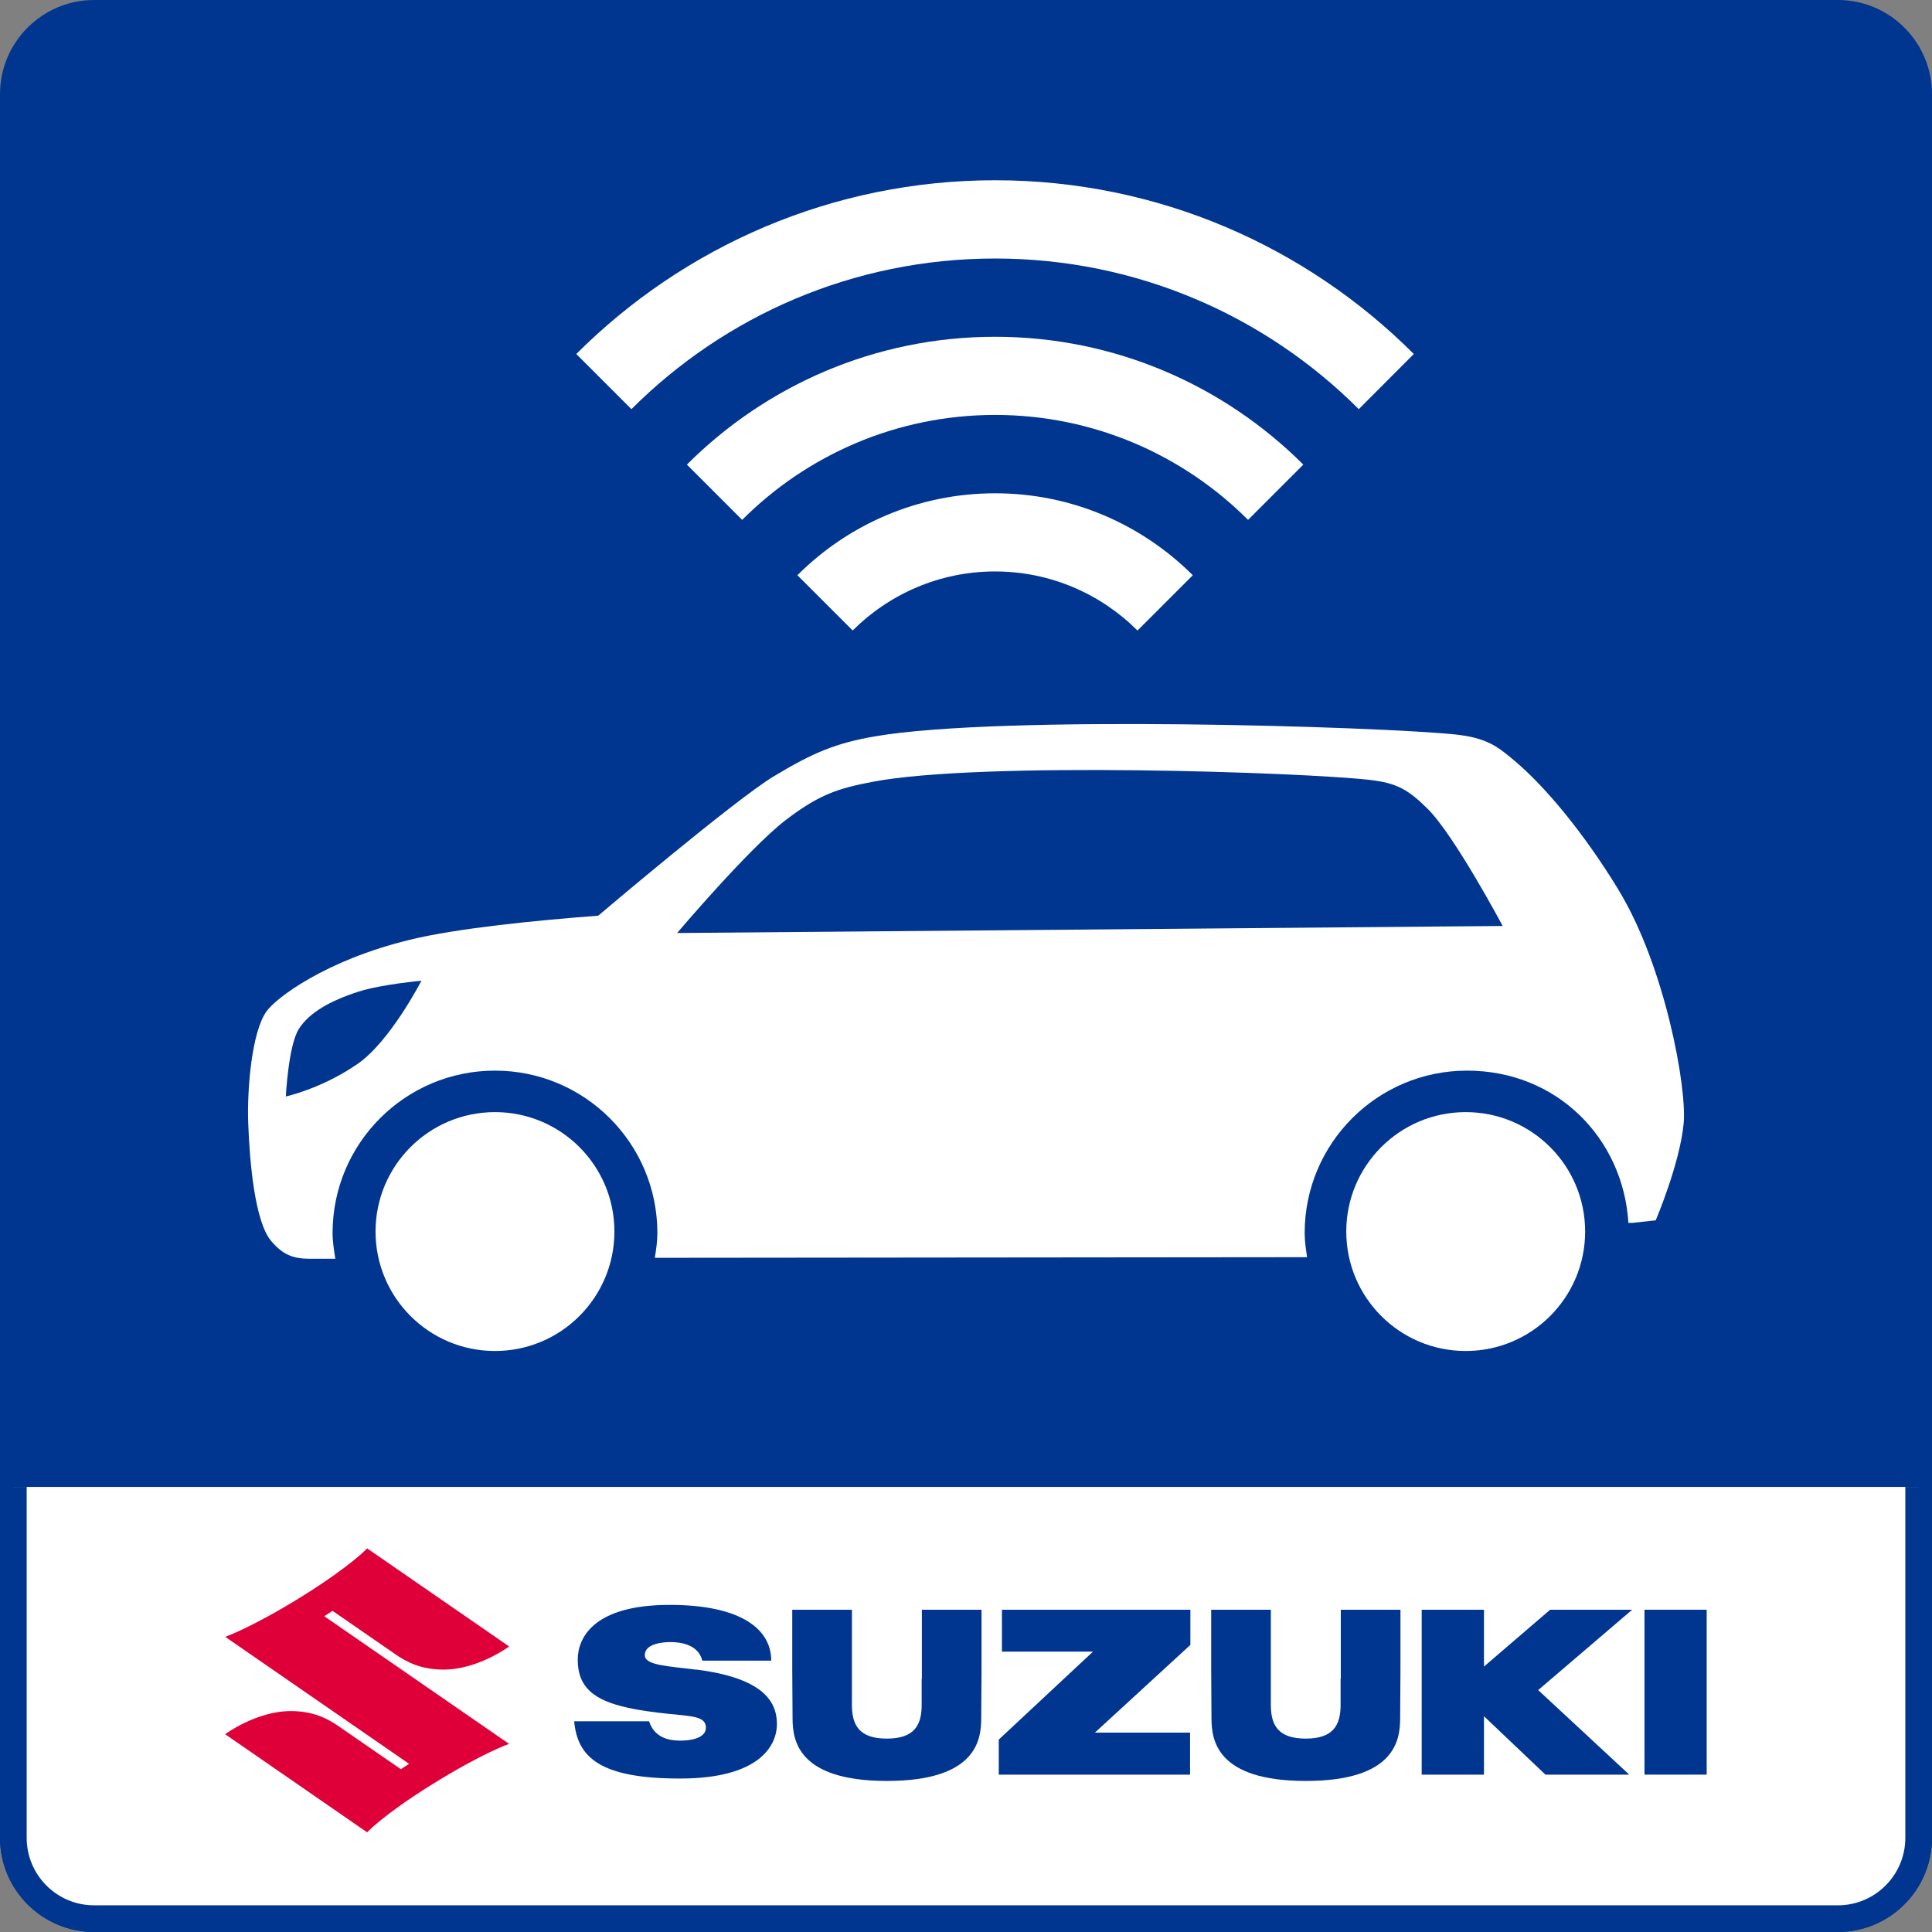
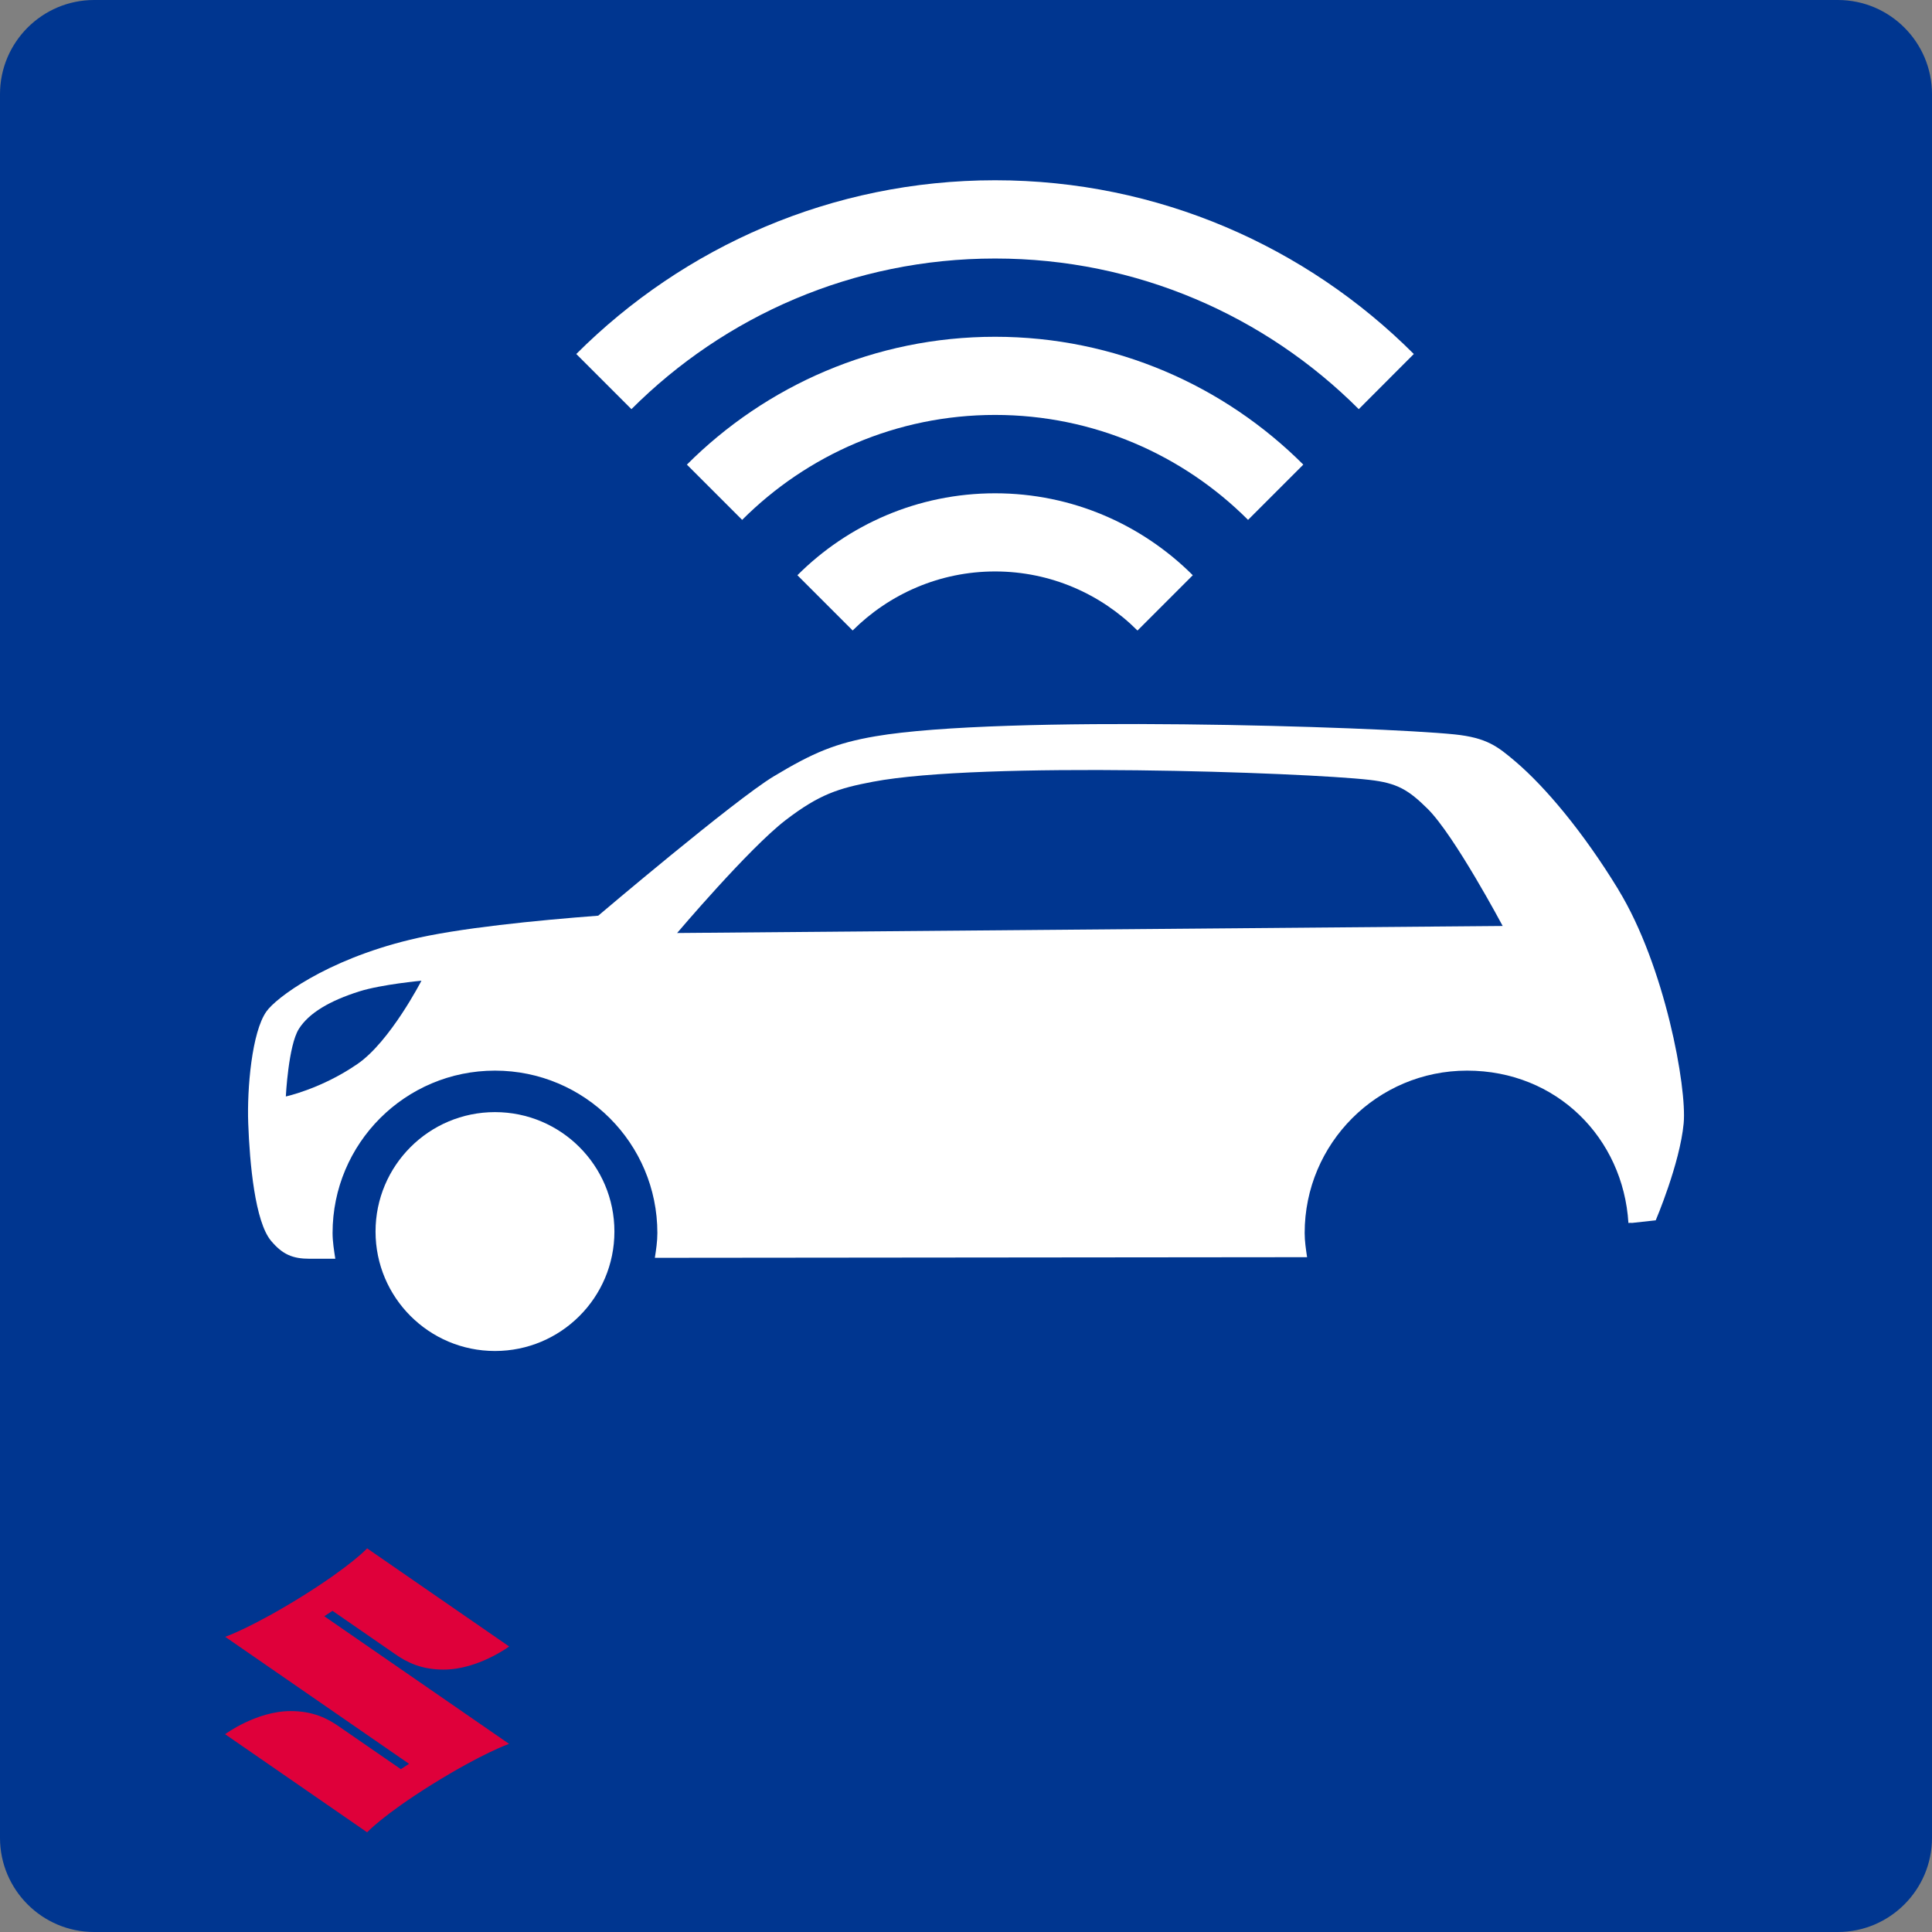
<svg xmlns="http://www.w3.org/2000/svg" id="_イヤー_2" viewBox="0 0 183.92 183.92">
  <rect x="0" y="0" width="183.92" height="183.92" fill="#808080" stroke="none" />
  <defs>
    <style>.cls-1{fill:#003690;}.cls-2{fill:#fff;}.cls-3{fill:#df003a;}</style>
  </defs>
  <g id="_イヤー_1-2">
    <g>
      <path class="cls-1" d="M182.67,174.97c0,4.23-3.46,7.69-7.7,7.69H8.94c-4.23,0-7.69-3.46-7.69-7.69V8.95C1.25,4.71,4.71,1.25,8.94,1.25H174.97c4.23,0,7.7,3.46,7.7,7.7V174.97Z" />
      <path class="cls-1" d="M174.96,183.92H8.96c-4.94,0-8.96-4.02-8.96-8.96V8.96C0,4.02,4.02,0,8.96,0H174.96c4.94,0,8.96,4.02,8.96,8.96V174.96c0,4.94-4.02,8.96-8.96,8.96ZM8.96,2.54c-3.54,0-6.42,2.88-6.42,6.42V174.96c0,3.54,2.88,6.42,6.42,6.42H174.96c3.54,0,6.42-2.88,6.42-6.42V8.96c0-3.54-2.88-6.42-6.42-6.42H8.96Z" />
-       <path class="cls-2" d="M182.67,141.55v33.43c0,4.23-3.46,7.69-7.7,7.69H8.94c-4.23,0-7.69-3.46-7.69-7.69v-33.43" />
-       <path class="cls-1" d="M174.96,183.92H8.96c-4.94,0-8.96-4.02-8.96-8.96v-33.41H2.54v33.41c0,3.54,2.88,6.42,6.42,6.42H174.96c3.54,0,6.42-2.88,6.42-6.42v-33.41h2.54v33.41c0,4.94-4.02,8.96-8.96,8.96Z" />
      <path class="cls-3" d="M31.66,153.35l5.92,4.09c1.16,.82,2.54,1.5,4.65,1.5,3.27,0,6.24-2.2,6.24-2.2l-13.52-9.34s-1.48,1.62-6.1,4.51c-4.86,3.03-7.41,3.91-7.41,3.91l17.5,12.09-.78,.51-5.84-4.03c-1.16-.82-2.54-1.5-4.65-1.5-3.27,0-6.24,2.2-6.24,2.2l13.52,9.34s1.48-1.62,6.1-4.51c4.86-3.03,7.41-3.91,7.41-3.91l-17.59-12.15,.78-.51Z" />
      <path class="cls-1" d="M66.3,158.95c-2.57-.33-4.86-.4-4.91-1.33-.08-1.18,1.8-1.3,2.41-1.3,1.02,0,2.67,.23,3.06,1.77h6.56c0-2.96-2.8-5.29-9.59-5.31-7.55-.02-8.83,3.32-8.83,5.21,0,3.51,2.72,4.54,8.62,5.16,2.19,.23,3.58,.22,3.58,1.31s-1.66,1.24-2.36,1.24c-.64,0-2.46,0-3.05-1.84h-7.13c.31,3.45,2.49,5.47,10.17,5.45,7.24-.02,9.13-2.96,9.13-5.2s-1.48-4.38-7.64-5.17" />
      <polygon class="cls-1" points="95.38 157.23 104.05 157.23 95.08 165.6 95.08 168.94 113.29 168.94 113.29 164.94 104.23 164.94 113.32 156.59 113.32 153.24 95.38 153.24 95.38 157.23" />
      <rect class="cls-1" x="156.55" y="153.24" width="5.92" height="15.7" />
      <polygon class="cls-1" points="147.57 153.24 141.27 158.65 141.27 153.24 135.34 153.24 135.34 168.94 141.27 168.94 141.27 163.38 147.12 168.94 155.1 168.94 146.43 160.89 155.38 153.24 147.57 153.24" />
      <path class="cls-1" d="M87.74,159.83v2.47c0,1.93-.7,3.21-3.32,3.21s-3.32-1.28-3.32-3.21v-9.06h-5.68v5.72c0,.75,.02,3.29,.03,4.7,.02,2.02,.52,5.88,8.98,5.88s8.96-3.86,8.98-5.88c.01-1.42,.03-3.95,.03-4.7v-5.72h-5.68v6.58Z" />
      <path class="cls-1" d="M127.62,159.83v2.47c0,1.93-.7,3.21-3.32,3.21s-3.32-1.28-3.32-3.21v-9.06h-5.68v5.72c0,.75,.02,3.29,.03,4.7,.02,2.02,.52,5.88,8.98,5.88s8.96-3.86,8.98-5.88c.01-1.42,.03-3.95,.03-4.7v-5.72h-5.68v6.58Z" />
      <path class="cls-2" d="M47.12,105.87c6.28,0,11.37,5.09,11.37,11.37s-5.09,11.37-11.37,11.37-11.37-5.09-11.37-11.37,5.09-11.37,11.37-11.37" />
-       <path class="cls-2" d="M139.53,105.87c6.28,0,11.37,5.09,11.37,11.37s-5.09,11.37-11.37,11.37-11.37-5.09-11.37-11.37,5.09-11.37,11.37-11.37" />
      <path class="cls-2" d="M154.06,84.68c-3.41-5.58-7.01-9.81-9.79-12.18-1.7-1.44-2.72-2.27-5.82-2.59-7.28-.74-43.1-1.87-55.1,.18-3.81,.65-5.96,1.57-9.7,3.82-3.74,2.26-16.7,13.26-16.7,13.26-5.78,.44-13.38,1.18-17.92,2.29-8.08,1.96-12.78,5.57-13.66,6.82-1.4,1.95-1.86,7.38-1.74,10.64,.14,3.86,.65,9.4,2.18,11.21,1.09,1.29,2.04,1.7,3.68,1.7,1.64,0,2.34,0,2.34,0h.09c-.12-.78-.26-1.64-.26-2.45,0-8.54,6.92-15.46,15.46-15.46s15.46,6.92,15.46,15.46c0,.81-.12,1.58-.24,2.36l62.09-.06c-.11-.76-.23-1.52-.23-2.3,0-8.54,6.92-15.46,15.46-15.46s14.86,6.42,15.36,14.5c.18-.01,.32-.02,.32,0l2.28-.25s2.3-5.39,2.66-9.23c.32-3.42-1.79-15.01-6.22-22.25" />
      <path class="cls-1" d="M34.04,101.28c-3.43,2.37-6.83,3.1-6.83,3.1,0,0,.24-4.85,1.24-6.43,.96-1.52,2.94-2.68,5.75-3.57,2.12-.67,5.92-1.02,5.92-1.02,0,0-2.98,5.79-6.08,7.92" />
      <path class="cls-1" d="M64.45,88.83s6.82-8.05,10.33-10.75c3.23-2.48,5.06-3.04,8.32-3.66,10.29-1.96,41.02-.89,47.26-.18,2.66,.3,3.73,.96,5.55,2.76,2.56,2.54,7.14,11.15,7.14,11.15l-78.6,.67Z" />
      <path class="cls-2" d="M129.35,38.95c-8.86-8.86-21.1-14.34-34.62-14.34s-25.76,5.48-34.62,14.34l-5.25-5.25c10.22-10.21,24.32-16.54,39.87-16.54s29.65,6.33,39.86,16.54l-5.24,5.25Z" />
      <path class="cls-2" d="M118.81,49.49c-6.17-6.17-14.69-9.99-24.08-9.99s-17.91,3.82-24.08,9.99l-5.26-5.26c7.52-7.52,17.9-12.17,29.34-12.17s21.82,4.66,29.34,12.17l-5.26,5.26Z" />
      <path class="cls-2" d="M108.28,60.02c-3.47-3.47-8.27-5.62-13.55-5.62s-10.08,2.15-13.56,5.62l-5.26-5.26c4.82-4.82,11.48-7.8,18.82-7.8s13.99,2.98,18.82,7.8l-5.26,5.26Z" />
    </g>
  </g>
</svg>